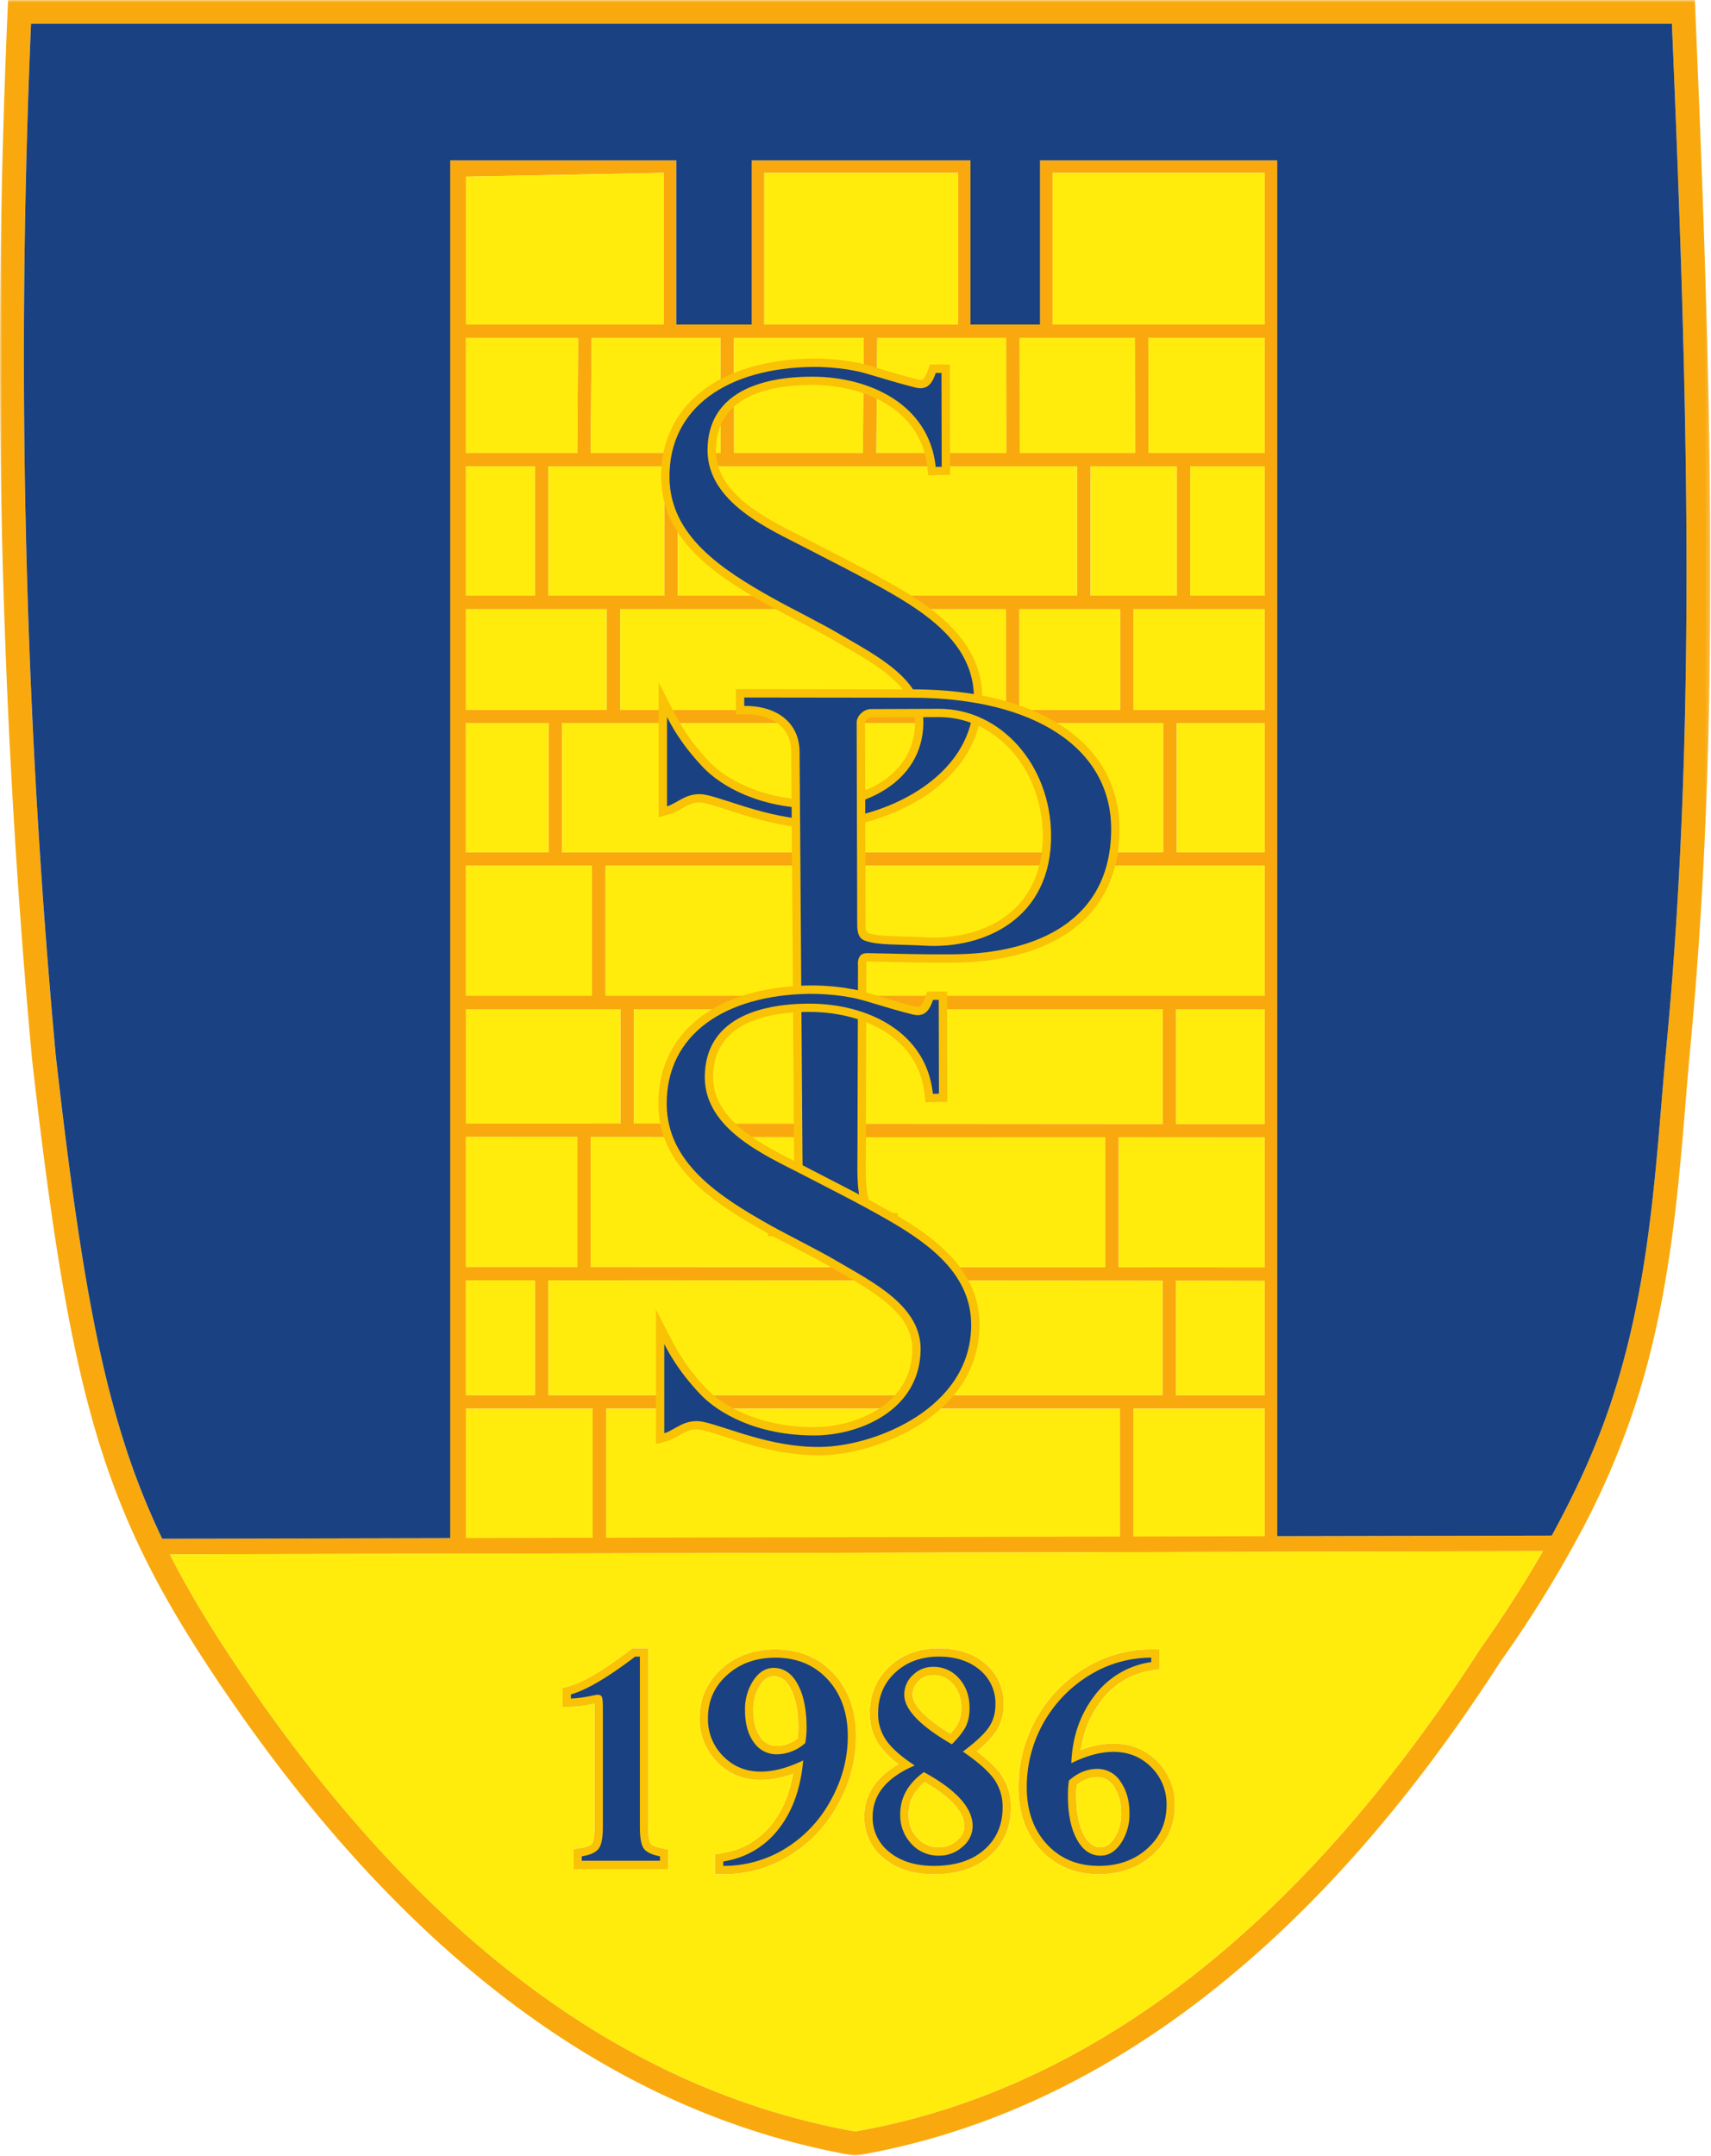
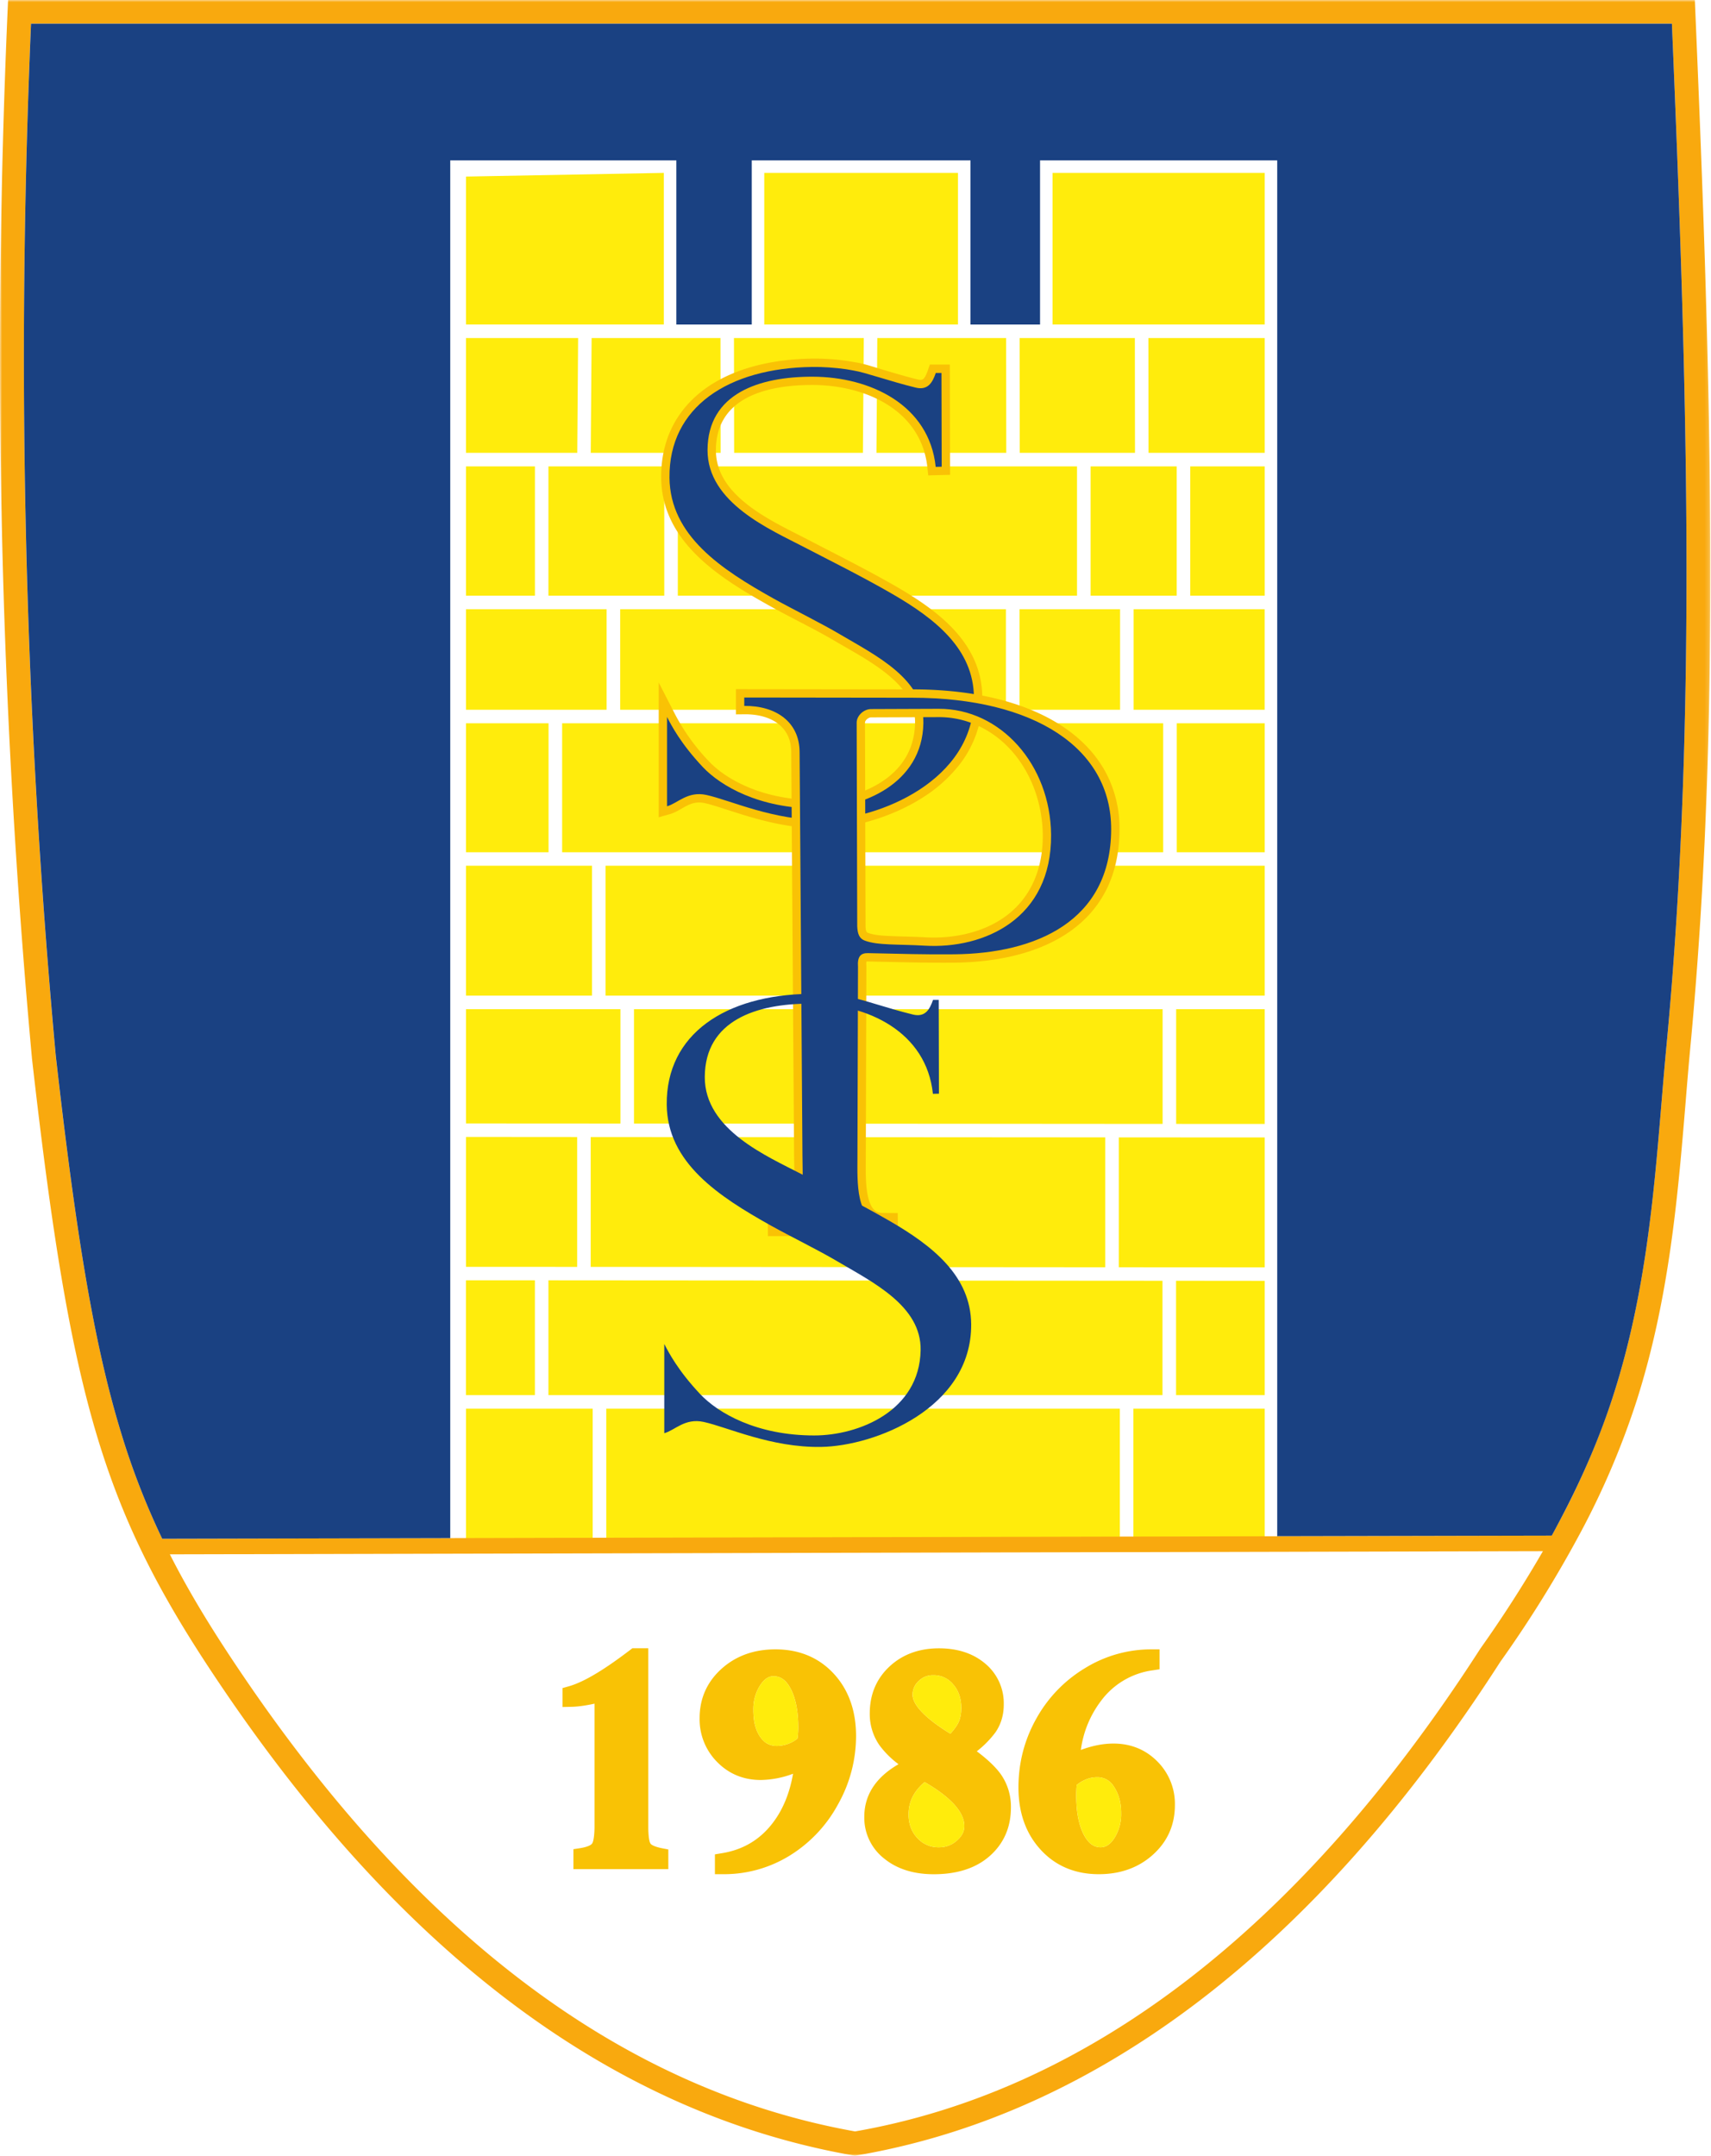
<svg xmlns="http://www.w3.org/2000/svg" width="397" height="500" fill="none">
  <path fill="#F9C205" fill-rule="evenodd" d="M250.79 405.88c2.42-.9 4.98-1.48 7.56-1.48 3.93 0 7.38 1.33 10.16 4.12a13.91 13.91 0 0 1 4.1 10.15c0 4.58-1.7 8.46-5.11 11.52-3.52 3.17-7.84 4.51-12.54 4.51-5.28 0-9.91-1.76-13.5-5.68-3.69-4.02-5.15-9.05-5.15-14.44 0-5.67 1.37-11.02 4.14-15.96a31.45 31.45 0 0 1 11.33-11.73 29.26 29.26 0 0 1 15.34-4.34h1.94v4.62l-1.64.25a17.9 17.9 0 0 0-11.98 7.12 23.96 23.96 0 0 0-4.65 11.34Zm-.95 8.1c-.1.84-.12 1.72-.12 2.53 0 3.02.37 6.51 1.84 9.2.84 1.52 1.98 2.75 3.82 2.75 1.4 0 2.38-.93 3.13-2.04a10.37 10.37 0 0 0 1.63-5.92c0-2.2-.47-4.3-1.7-6.13a4.38 4.38 0 0 0-3.88-2.16c-1.8 0-3.35.7-4.72 1.77Zm-23.19-7.78c2.08 1.56 4.2 3.4 5.59 5.35a13.03 13.03 0 0 1 2.32 7.72c0 4.43-1.57 8.24-4.89 11.19-3.6 3.19-8.3 4.25-13 4.25-4.14 0-8.2-.95-11.47-3.6a12 12 0 0 1-4.66-9.72c0-5.71 3.4-9.58 7.94-12.2a21.11 21.11 0 0 1-4.4-4.37 12.65 12.65 0 0 1-2.27-7.43c0-4.25 1.46-7.96 4.59-10.87 3.18-2.96 7.14-4.21 11.46-4.21 3.92 0 7.67.96 10.71 3.52a11.96 11.96 0 0 1 4.33 9.54c0 2.32-.6 4.5-1.92 6.42a22.85 22.85 0 0 1-4.33 4.4Zm-6.13-4.08c.72-.8 1.42-1.7 1.85-2.56.51-1.04.67-2.27.67-3.42 0-2.07-.54-3.96-1.93-5.53a5.8 5.8 0 0 0-4.6-2.06 4.6 4.6 0 0 0-3.36 1.35 4.22 4.22 0 0 0-1.4 3.18c0 3.24 5.52 7.06 8.77 9.04Zm-5.99 11.22c-2.27 1.92-3.72 4.32-3.72 7.47 0 2.11.6 3.97 2.05 5.51a6.54 6.54 0 0 0 5 2.14 6.1 6.1 0 0 0 4.19-1.58c1.02-.9 1.7-1.96 1.7-3.35 0-4.27-5.53-8.07-9.22-10.2Zm-30.52-1.94a22.14 22.14 0 0 1-7.5 1.45c-3.92 0-7.34-1.36-10.1-4.16a14.03 14.03 0 0 1-4.08-10.2c0-4.55 1.73-8.42 5.12-11.46 3.5-3.13 7.78-4.48 12.46-4.48 5.3 0 9.94 1.75 13.56 5.66 3.7 4.02 5.16 9.06 5.16 14.46a32.3 32.3 0 0 1-4.17 15.8 31.61 31.61 0 0 1-11.2 11.9 29 29 0 0 1-15.44 4.33h-1.94v-4.6l1.63-.27c4.77-.78 8.64-3 11.62-6.8 2.67-3.4 4.15-7.44 4.88-11.63Zm1.03-8.16c.11-.82.18-1.66.18-2.5 0-3-.37-6.52-1.84-9.2-.86-1.57-2.02-2.76-3.9-2.76-1.37 0-2.33.95-3.06 2.03a10.27 10.27 0 0 0-1.62 5.86c0 2.16.36 4.5 1.66 6.29.97 1.34 2.18 1.99 3.84 1.99a7.8 7.8 0 0 0 4.74-1.71Zm-47.1-8.1-.29.07c-1.67.35-3.44.64-5.15.67l-1.98.04v-4.39l1.42-.4c4.59-1.28 10.5-5.58 14.26-8.43l.52-.4h3.7v41.47c0 .81.05 3.15.52 3.84.38.55 1.97.93 2.56 1.05l1.57.3v4.56h-22.02v-4.62l1.63-.25c.72-.12 2.15-.42 2.66-1 .53-.62.6-3.11.6-3.88V395.15Z" clip-rule="evenodd" />
-   <path fill="#1A4182" fill-rule="evenodd" d="M262.07 420.5c0-2.81-.68-5.22-2.04-7.22a6.3 6.3 0 0 0-5.47-3c-2.33 0-4.51.9-6.53 2.7-.16.87-.24 2.05-.24 3.53 0 4.25.7 7.62 2.08 10.13 1.38 2.52 3.22 3.76 5.5 3.76 1.85 0 3.43-.96 4.74-2.9a12.25 12.25 0 0 0 1.96-7Zm5.05-36.02v1.02a19.9 19.9 0 0 0-13.22 7.87c-3.34 4.4-5.11 9.6-5.32 15.58 3.54-1.75 6.8-2.62 9.77-2.62 3.5 0 6.42 1.19 8.78 3.56a11.98 11.98 0 0 1 3.54 8.78c0 4.05-1.48 7.4-4.47 10.09-2.97 2.67-6.72 4.01-11.24 4.01-4.96 0-8.99-1.68-12.08-5.05-3.09-3.38-4.64-7.76-4.64-13.14a30.3 30.3 0 0 1 14.53-26.02 27.28 27.28 0 0 1 14.35-4.08ZM208.88 420.81a9.6 9.6 0 0 0 2.58 6.84 8.45 8.45 0 0 0 6.4 2.75 8 8 0 0 0 5.47-2.06 6.2 6.2 0 0 0 2.35-4.8c0-4.21-3.77-8.4-11.32-12.52-3.66 2.65-5.49 5.91-5.49 9.8Zm.94-27.73c-.01 3.4 3.66 7.22 11.04 11.49 1.59-1.6 2.67-2.98 3.25-4.15.57-1.17.86-2.59.86-4.28 0-2.72-.8-5-2.4-6.8a7.73 7.73 0 0 0-6.06-2.73c-1.82 0-3.38.63-4.7 1.9a6.12 6.12 0 0 0-1.99 4.57Zm-6.07 4.31c0-3.84 1.32-7 3.97-9.45 2.64-2.46 6.02-3.7 10.14-3.7 3.88 0 7.04 1.03 9.47 3.08a10.03 10.03 0 0 1 3.64 8.05c0 2.02-.53 3.8-1.58 5.32-1.05 1.53-3.04 3.38-5.97 5.57 3.53 2.43 5.93 4.57 7.25 6.41a11.1 11.1 0 0 1 1.96 6.6c0 4-1.41 7.24-4.24 9.74-2.82 2.5-6.73 3.76-11.71 3.76-4.23 0-7.65-1.05-10.27-3.16a10.09 10.09 0 0 1-3.93-8.22c0-5.15 3.25-9.12 9.76-11.9-3.1-2.04-5.3-3.97-6.57-5.79a10.69 10.69 0 0 1-1.92-6.31ZM172.87 396.67c0 3.1.67 5.58 2.03 7.43a6.33 6.33 0 0 0 5.4 2.79 10 10 0 0 0 6.54-2.6c.21-1.23.31-2.4.31-3.54 0-4.25-.7-7.63-2.07-10.14-1.38-2.52-3.25-3.76-5.6-3.76-1.8 0-3.37.96-4.66 2.88a12.05 12.05 0 0 0-1.95 6.94Zm-5.05 36.1v-1.03a19.79 19.79 0 0 0 12.84-7.52c3.24-4.12 5.14-9.44 5.7-15.91-3.6 1.74-6.9 2.6-9.84 2.6-3.48 0-6.38-1.2-8.72-3.58a12.07 12.07 0 0 1-3.53-8.83c0-4.01 1.49-7.37 4.47-10.02 2.98-2.67 6.7-4 11.17-4 4.99 0 9.02 1.68 12.14 5.05 3.1 3.38 4.66 7.76 4.66 13.14 0 5.18-1.32 10.14-3.94 14.87a29.67 29.67 0 0 1-10.52 11.18 27.15 27.15 0 0 1-14.43 4.05ZM134.99 431.58v-1.02c1.85-.3 3.13-.84 3.82-1.66.72-.82 1.07-2.53 1.07-5.13v-27.72c0-1.26-.06-2.08-.21-2.43-.14-.36-.47-.54-.99-.54-.2 0-.67.08-1.42.24-1.92.4-3.52.6-4.8.63V393c3.58-1 8.55-3.92 14.91-8.76h1.1v39.53c0 2.45.3 4.1.88 4.94.58.85 1.84 1.47 3.79 1.85v1.02h-18.15Z" clip-rule="evenodd" />
-   <path fill="#F9A90E" fill-rule="evenodd" d="M105.91 37.2h51.01v38.07h17.5V37.2h50.76v38.07h16.14V37.2h55.02v322.1H104.46V37.2h1.45Zm18.2 70.97h-16v29.99h16v-29.98Zm33.16 29.99h92.63v-29.98h-92.63v29.98Zm-3.14 0v-29.98h-26.88v29.98h26.88Zm98.91 0h19.99v-29.98h-19.99v29.98Zm23.13 0h17.27v-29.98h-17.27v29.98Zm17.27 3.14h-30.4v23.32h30.4V141.3Zm-33.55 0h-23.35v23.32h23.35V141.3Zm-26.49 0h-89.5v23.32h89.5V141.3Zm-92.65 0h-32.64v23.32h32.64V141.3Zm152.69 26.46h-20.41v29.91h20.4v-29.9Zm-23.56 0H130.43v29.91h139.45v-29.9Zm-142.6 0H108.1v29.91h19.17v-29.9Zm166.16 66.31H272.9v26.61l20.54.01v-26.62Zm-23.69 0H147.1v26.52l122.66.09v-26.61Zm-125.8 0h-35.83v26.5l35.83.02v-26.52Zm-35.83-3.14h29.24V200.8h-29.25v30.12Zm32.39 0h152.93V200.8H140.5v30.12Zm-6.6 62.91v-30.13h-25.8v30.12l25.8.01Zm3.15-30.12v30.12l119.38.09V263.8l-119.38-.08Zm156.38.1-33.86-.02v30.13l33.86.02v-30.13Zm0 33.26-20.56-.01v26.52h20.56v-26.51Zm-23.7-.01-142.49-.1v26.62h142.49v-26.52Zm-145.63-.1-16-.01v26.63h16v-26.62ZM236.58 78.4l.03 26.62h26.75l-.04-26.62h-26.74Zm-3.1 26.62-.03-26.62h-29.9l-.2 26.62h30.13Zm32.97-26.62.04 26.62h26.95V78.4h-26.99Zm-66.24 26.62.2-26.62H170.3l.03 26.62h29.88Zm-33.01 0-.03-26.62h-29.9l-.2 26.62h30.13Zm95.78 221.7v29.8l30.46-.14v-29.66h-30.46Zm-3.15 29.82v-29.82H140.67v30.36l119.16-.54Zm-122.31.56v-30.38h-29.4v30.51l29.4-.13Zm-29.4-252.08h25.81l.2-26.62h-26.02v26.62Zm0-29.76h45.9V40.1l-45.9.86v34.3Zm69.2 0h44.96V40.1h-44.95v35.17Zm66.9 0h49.22V40.1h-49.22v35.17Z" clip-rule="evenodd" />
  <path fill="#FFEC0C" fill-rule="evenodd" d="M108.12 75.26h45.9V40.1l-45.9.85v34.31ZM177.33 75.26h44.95V40.1h-44.95v35.16ZM244.22 75.26h49.22V40.1h-49.22v35.16ZM133.94 105.03l.2-26.62h-26.02v26.62h25.82ZM137.27 78.41l-.2 26.62h30.13l-.03-26.62h-29.9ZM170.3 78.41l.04 26.62h29.88l.2-26.62h-30.11ZM203.56 78.41l-.2 26.62h30.12l-.03-26.62h-29.9ZM236.58 78.41l.03 26.62h26.74l-.03-26.62h-26.74ZM266.46 78.41l.03 26.62h26.95V78.4h-26.98ZM108.12 138.16h16v-29.99h-16v30ZM127.25 108.18v29.98h26.88v-29.99h-26.88ZM157.27 138.16h92.63v-29.99h-92.63v30ZM253.05 138.16h19.98v-29.99h-19.98v30ZM276.17 138.16h17.27v-29.99h-17.27v30ZM108.12 164.62h32.63V141.3h-32.63v23.3ZM143.9 164.62h89.5V141.3h-89.5v23.3ZM236.55 164.62h23.34V141.3h-23.34v23.3ZM263.03 164.62h30.4V141.3h-30.4v23.3ZM108.12 197.67h19.16v-29.91h-19.16v29.91ZM130.43 197.67h139.46v-29.91H130.43v29.91ZM273.03 197.67h20.41v-29.91h-20.4v29.91ZM108.12 230.93h29.24V200.8h-29.24v30.12ZM140.5 230.93h152.94V200.8H140.5v30.12ZM143.96 234.07h-35.84v26.5l35.84.02v-26.52ZM147.1 234.07v26.52l122.66.09v-26.61H147.1ZM272.9 234.07v26.61l20.54.01v-26.62h-20.53ZM133.92 293.84v-30.12l-25.8-.02v30.13l25.8.01ZM137.06 263.72v30.12l119.38.09V263.8l-119.38-.08ZM259.59 263.8v30.13l33.85.02v-30.13l-33.85-.01ZM124.11 323.58v-26.62h-16v26.62h16ZM127.25 296.96v26.62h142.48v-26.52l-142.48-.1ZM272.88 297.06v26.52h20.56v-26.5l-20.56-.02ZM137.52 357.11v-30.38h-29.4v30.51l29.4-.13ZM140.67 326.73v30.37l119.17-.55v-29.82H140.67Z" clip-rule="evenodd" />
  <path fill="#F9C205" fill-rule="evenodd" d="M227.92 161.77a24.85 24.85 0 0 1-5.34 15.63 33.35 33.35 0 0 1-8.4 7.53c-6.45 4.15-15.28 7.07-23 7.2-5.58.09-11.1-.94-16.46-2.46-2.17-.62-4.3-1.31-6.45-2-1.56-.5-3.18-1.04-4.77-1.4-3.57-.76-5.17 1.76-8.21 2.6l-2.45.69V158.3l3.65 7.1a47.5 47.5 0 0 0 8.02 11.2c2.45 2.6 5.84 4.62 9.12 6 5.03 2.1 10.5 2.99 15.94 2.99 4 0 8.26-.9 11.9-2.56 6.42-2.92 10.72-8 10.85-15.32.03-1.72-.32-3.38-1.05-4.95-2.9-6.23-11.6-10.58-17.33-13.96-5-2.96-10.3-5.45-15.39-8.3-11.58-6.45-25-14.8-25.14-29.7-.05-5.24 1.25-10.26 4.24-14.59 6.74-9.74 19.59-12.9 30.78-13.04 2.66-.04 5.48.16 8.1.54.65.09 1.29.22 1.93.32 1.96.3 4.19 1.06 6.1 1.63 2.77.83 5.55 1.66 8.37 2.35.38.09.9.18 1.25-.07.52-.38.92-1.5 1.12-2.08l.45-1.3h4.64l.06 25.57-5.07.13-.19-1.77c-1.41-13.47-14.46-19.16-26.6-19.2-10.2-.02-22.44 2.61-22.48 15.1-.04 10.9 13.33 16.6 21.4 20.8 6.88 3.59 13.8 7.02 20.52 10.9 9.8 5.67 19.83 13.19 19.89 25.67Z" clip-rule="evenodd" />
  <path fill="#1A4182" fill-rule="evenodd" d="M225.98 161.78c.1 19.44-22.34 28.2-34.82 28.4-11.62.2-21.73-4.6-27.26-5.8-4.37-.94-6.63 1.93-9.13 2.63v-20.72c.95 1.86 3.13 6.13 8.32 11.64 4.17 4.4 13.11 9.6 26.48 9.6 10.32 0 24.43-5.67 24.68-19.77.19-10.28-11.08-15.75-19.33-20.62-4.5-2.66-10.87-5.77-15.43-8.31-12.08-6.75-24.02-14.54-24.15-28.04-.16-16.4 13.67-25.43 33.12-25.68 2.4-.04 5.36.17 7.8.52.58.08 1.2.22 1.9.33 2.5.39 8.3 2.47 14.3 3.94 2.87.7 3.92-1.22 4.67-3.4h1.32l.05 21.75-1.39.04c-1.5-14.39-15.18-20.88-28.52-20.92-12.36-.03-24.37 3.86-24.42 17.01-.04 12.27 14.58 18.44 22.45 22.54 5.56 2.9 13.15 6.64 20.44 10.85 9.85 5.7 18.86 12.72 18.92 24Z" clip-rule="evenodd" />
  <path fill="#F9C205" fill-rule="evenodd" d="M201.05 223c-.08.31-.05.9-.03 1.13v.07l-.13 44.38c-.01 1.83-.04 3.65.06 5.48.11 1.9.47 5.45 2.08 6.73.5.4 1.1.54 1.74.54l3.53.02.06 5.3-30.18.06-.04-5.68h4.15c.28 0 .6-.03.84-.2.83-.62 1.05-3 1.11-3.94.2-2.94.03-6.04.01-8.99l-.66-93.5c-.04-6.27-5.2-8.8-10.87-8.73l-1.96.02v-5.85l40.92.05c9.48 0 19.6 1.3 28.37 5.1 7 3.03 13.24 7.75 16.77 14.66a27.57 27.57 0 0 1 2.94 12.74c-.08 22.56-18.51 30.69-38.31 30.89-6.72.06-13.4-.14-20.1-.28l-.3.01Zm-.22-8.2c.02.48.02 1.36.51 1.55 1.5.57 3.52.68 5.11.75 2.75.13 5.5.14 8.25.3 2.63.15 5.3 0 7.9-.47 12.21-2.23 19.45-10.63 19.35-23.3-.1-10.45-5.47-21.04-15.29-25.43a21.46 21.46 0 0 0-8.86-1.87l-15.71.06c-.56 0-1.39.65-1.39 1.23l.13 47.19Z" clip-rule="evenodd" />
  <path fill="#1A4182" fill-rule="evenodd" d="M243.88 193.6c-.14-16.28-11.76-29.26-26.08-29.2l-15.72.06c-1.65.01-3.32 1.53-3.31 3.17l.13 47.22c.08 1.63.4 2.8 1.75 3.31 3 1.14 7.59.81 13.94 1.18 13.74.8 29.46-6.23 29.29-25.73Zm13.94-1.21c-.07 21.39-17.63 28.77-36.4 28.95-7.27.07-11.58-.1-20.04-.27-1.65-.03-2.48.74-2.3 3.2l-.13 44.31c-.01 5.4-.44 14.66 5.8 14.7h1.64l.02 1.44-26.3.06-.02-1.8h2.2c4.68 0 3.96-6.79 3.9-15.1l-.66-93.49c-.05-6.95-5.5-10.74-12.84-10.66v-1.95l38.99.05c28.25.03 46.2 11.64 46.14 30.56Z" clip-rule="evenodd" />
-   <path fill="#F9C205" fill-rule="evenodd" d="M227.28 307.18a24.84 24.84 0 0 1-5.34 15.63 33.49 33.49 0 0 1-8.4 7.53c-6.46 4.14-15.28 7.07-23 7.2-5.58.09-11.1-.94-16.46-2.46-2.17-.62-4.3-1.32-6.45-2-1.56-.5-3.18-1.05-4.77-1.4-3.57-.77-5.17 1.76-8.21 2.6l-2.46.69V303.7l3.66 7.12a47.73 47.73 0 0 0 8.02 11.19c2.45 2.6 5.84 4.63 9.12 5.99 5.02 2.1 10.5 3 15.94 3 4 0 8.26-.9 11.9-2.56 6.42-2.91 10.72-8 10.85-15.31.03-1.73-.32-3.39-1.05-4.96-2.9-6.23-11.6-10.58-17.33-13.96-5-2.96-10.3-5.45-15.39-8.29-11.58-6.47-25-14.8-25.15-29.7-.04-5.25 1.25-10.26 4.25-14.6 6.74-9.74 19.58-12.9 30.78-13.05 2.66-.03 5.48.17 8.1.54.65.1 1.29.23 1.93.33 1.96.3 4.19 1.05 6.1 1.63 2.77.83 5.55 1.66 8.37 2.35.38.09.9.17 1.24-.08.53-.37.93-1.48 1.13-2.07l.45-1.3h4.64l.06 25.57-5.07.13-.2-1.78c-1.4-13.46-14.45-19.15-26.6-19.18-10.18-.03-22.43 2.6-22.47 15.09-.04 10.9 13.33 16.6 21.4 20.8 6.88 3.59 13.8 7.01 20.52 10.9 9.8 5.67 19.82 13.18 19.89 25.67Z" clip-rule="evenodd" />
  <path fill="#1A4182" fill-rule="evenodd" d="M225.34 307.2c.09 19.44-22.34 28.2-34.83 28.4-11.61.19-21.72-4.6-27.25-5.8-4.37-.94-6.63 1.93-9.13 2.62v-20.7c.95 1.84 3.13 6.11 8.32 11.62 4.16 4.41 13.11 9.6 26.47 9.6 10.33 0 24.43-5.67 24.69-19.77.19-10.27-11.08-15.75-19.33-20.62-4.5-2.66-10.87-5.76-15.43-8.3-12.08-6.75-24.03-14.55-24.15-28.04-.16-16.4 13.67-25.43 33.11-25.7 2.41-.02 5.37.18 7.8.53.59.09 1.22.22 1.9.33 2.51.38 8.3 2.47 14.31 3.94 2.87.7 3.92-1.22 4.67-3.4h1.32l.05 21.76-1.4.03c-1.5-14.38-15.17-20.88-28.5-20.91-12.37-.03-24.38 3.86-24.43 17.01-.05 12.27 14.58 18.43 22.45 22.53 5.56 2.9 13.15 6.65 20.44 10.86 9.85 5.7 18.86 12.7 18.92 24Z" clip-rule="evenodd" />
  <path fill="#FFEC0C" fill-rule="evenodd" d="M262.98 326.73v29.8l30.46-.14v-29.66h-30.46Z" clip-rule="evenodd" />
  <mask id="a" width="397" height="500" x="0" y="0" maskUnits="userSpaceOnUse" style="mask-type:luminance">
    <path fill="#fff" d="M0 0h396.83v500H0V0Z" />
  </mask>
  <g mask="url(#a)">
    <path fill="#F9A90E" fill-rule="evenodd" d="M4.53-.08h388.72l.11 2.68c1.74 41.08 3.29 81.71 3.48 121.87.2 40.15-.97 79.75-4.66 118.7-.33 3.5-.72 8.13-1.1 12.86-1.77 21.27-3.73 44.93-11.29 68.72a185.88 185.88 0 0 1-12.93 30.46 277.1 277.1 0 0 1-18.74 30.22c-21.55 33.5-44.83 59.43-69.33 78.26-25.52 19.6-52.34 31.5-79.93 36.23l-.48.08-.47-.08c-29.34-5.16-56.02-17.68-80.32-36.2-24.18-18.42-46-42.8-65.69-71.8-13.84-20.37-22.67-36.77-29.22-58.3-6.5-21.45-10.7-47.85-15.28-88.27v-.06c-3.76-41-6.04-81.7-6.95-122.13C-.45 82.7.02 42.54 1.76 2.59l.12-2.67h2.65Zm33.1 356.98 322.41-.74a205.8 205.8 0 0 0 1.91-3.54 180.3 180.3 0 0 0 12.56-29.54c7.34-23.11 9.28-46.49 11.02-67.5.34-4.09.67-8.08 1.13-12.93 3.67-38.78 4.83-78.19 4.64-118.16-.19-39.1-1.68-78.82-3.37-119H7.19c-1.65 39-2.08 78.16-1.2 117.56.9 40.28 3.18 80.82 6.93 121.7C17.46 284.85 21.6 310.97 28 332a172.89 172.89 0 0 0 9.64 24.9ZM358 359.78l-318.59.73c4.67 9.2 10.25 18.25 17.08 28.3 19.36 28.5 40.76 52.44 64.47 70.5 23.46 17.89 49.2 30 77.44 35.05 26.57-4.63 52.41-16.15 77.02-35.06 24-18.44 46.84-43.93 68.07-76.93l.07-.1A288.24 288.24 0 0 0 358 359.78Z" clip-rule="evenodd" />
  </g>
-   <path fill="#FFEC0C" fill-rule="evenodd" d="m358 359.78-318.6.73c4.67 9.2 10.25 18.25 17.08 28.3 19.36 28.5 40.77 52.44 64.47 70.5 23.47 17.89 49.2 30 77.45 35.04 26.57-4.62 52.41-16.14 77.02-35.05 23.99-18.44 46.83-43.93 68.07-76.93l.07-.1A288.84 288.84 0 0 0 358 359.78Zm-224.95 73.74v-4.62l1.63-.25c.72-.12 2.15-.42 2.66-1 .53-.62.6-3.11.6-3.88V395.15l-.3.06c-1.66.35-3.43.63-5.14.67l-1.98.04v-4.39l1.42-.4c4.59-1.28 10.5-5.58 14.26-8.43l.52-.4h3.69v41.47c0 .8.06 3.15.53 3.84.37.55 1.97.93 2.56 1.05l1.56.3v4.56h-22.01Zm33.36-24.83a14.03 14.03 0 0 1-4.08-10.2c0-4.55 1.72-8.42 5.12-11.46 3.5-3.13 7.78-4.49 12.46-4.49 5.3 0 9.94 1.75 13.56 5.67 3.7 4.02 5.16 9.05 5.16 14.45 0 5.62-1.46 10.9-4.17 15.81a31.62 31.62 0 0 1-11.2 11.9 29 29 0 0 1-15.44 4.33h-1.94v-4.6l1.63-.27c4.77-.78 8.64-3 11.62-6.8 2.67-3.4 4.15-7.44 4.88-11.63a22.14 22.14 0 0 1-7.5 1.45c-3.92 0-7.34-1.36-10.1-4.16Zm37.67-3.88a12.65 12.65 0 0 1-2.27-7.42c0-4.25 1.46-7.96 4.59-10.87 3.18-2.97 7.14-4.22 11.45-4.22 3.93 0 7.68.97 10.72 3.53a11.97 11.97 0 0 1 4.33 9.53c0 2.33-.6 4.51-1.92 6.43a22.85 22.85 0 0 1-4.33 4.4c2.08 1.56 4.2 3.4 5.59 5.36a13.04 13.04 0 0 1 2.32 7.72c0 4.43-1.57 8.24-4.89 11.18-3.6 3.2-8.3 4.25-13 4.25-4.14 0-8.2-.94-11.47-3.58a12 12 0 0 1-4.66-9.73c0-5.71 3.4-9.58 7.93-12.2a21.12 21.12 0 0 1-4.39-4.38Zm32.23 9.77c0-5.67 1.37-11.02 4.14-15.96a31.45 31.45 0 0 1 11.32-11.73 29.26 29.26 0 0 1 15.35-4.35h1.94v4.62l-1.64.26a17.9 17.9 0 0 0-11.98 7.12 23.96 23.96 0 0 0-4.65 11.34c2.42-.9 4.98-1.48 7.56-1.48 3.93 0 7.38 1.33 10.15 4.12a13.9 13.9 0 0 1 4.1 10.15c0 4.58-1.7 8.46-5.1 11.52-3.52 3.17-7.84 4.51-12.54 4.51-5.29 0-9.91-1.76-13.5-5.68-3.69-4.02-5.15-9.05-5.15-14.44Z" clip-rule="evenodd" />
  <path fill="#FFEC0C" fill-rule="evenodd" d="M185.22 400.75c0-3.01-.37-6.52-1.84-9.2-.86-1.57-2.02-2.77-3.9-2.77-1.37 0-2.33.95-3.06 2.03a10.26 10.26 0 0 0-1.61 5.86c0 2.16.35 4.5 1.65 6.3a4.43 4.43 0 0 0 3.84 1.98 7.8 7.8 0 0 0 4.74-1.7c.12-.83.18-1.67.18-2.5ZM211.76 393.08c-.01 3.24 5.52 7.06 8.76 9.04.72-.8 1.42-1.7 1.85-2.56.51-1.04.67-2.27.67-3.42 0-2.07-.54-3.96-1.92-5.53a5.8 5.8 0 0 0-4.6-2.06 4.6 4.6 0 0 0-3.37 1.36 4.23 4.23 0 0 0-1.4 3.17ZM214.54 413.34c-2.28 1.92-3.73 4.32-3.73 7.47 0 2.11.6 3.97 2.05 5.51a6.53 6.53 0 0 0 5 2.14 6.1 6.1 0 0 0 4.2-1.58c1.02-.9 1.69-1.96 1.69-3.35 0-4.27-5.53-8.07-9.21-10.2ZM249.73 416.51c0 3.01.36 6.5 1.84 9.2.83 1.52 1.97 2.75 3.81 2.75 1.4 0 2.38-.93 3.13-2.04a10.37 10.37 0 0 0 1.63-5.93c0-2.19-.47-4.3-1.7-6.13a4.38 4.38 0 0 0-3.87-2.15c-1.8 0-3.36.7-4.73 1.77-.1.83-.11 1.72-.11 2.53Z" clip-rule="evenodd" />
  <path fill="#1A4182" fill-rule="evenodd" d="M104.47 356.75V37.2h52.46v38.07h17.5V37.2h50.75v38.07h16.14V37.2h55.03v319.1l63.7-.13c.65-1.18 1.28-2.36 1.9-3.55 5.2-9.81 9.41-19.62 12.56-29.54 7.35-23.1 9.28-46.49 11.02-67.5.34-4.08.67-8.07 1.13-12.93 3.67-38.78 4.83-78.18 4.64-118.15-.19-39.1-1.68-78.82-3.37-119H7.2C5.54 44.5 5.11 83.65 6 123.04c.9 40.28 3.18 80.82 6.93 121.7C17.47 284.87 21.6 310.99 28 332a172.98 172.98 0 0 0 9.64 24.9l66.84-.15Z" clip-rule="evenodd" />
</svg>